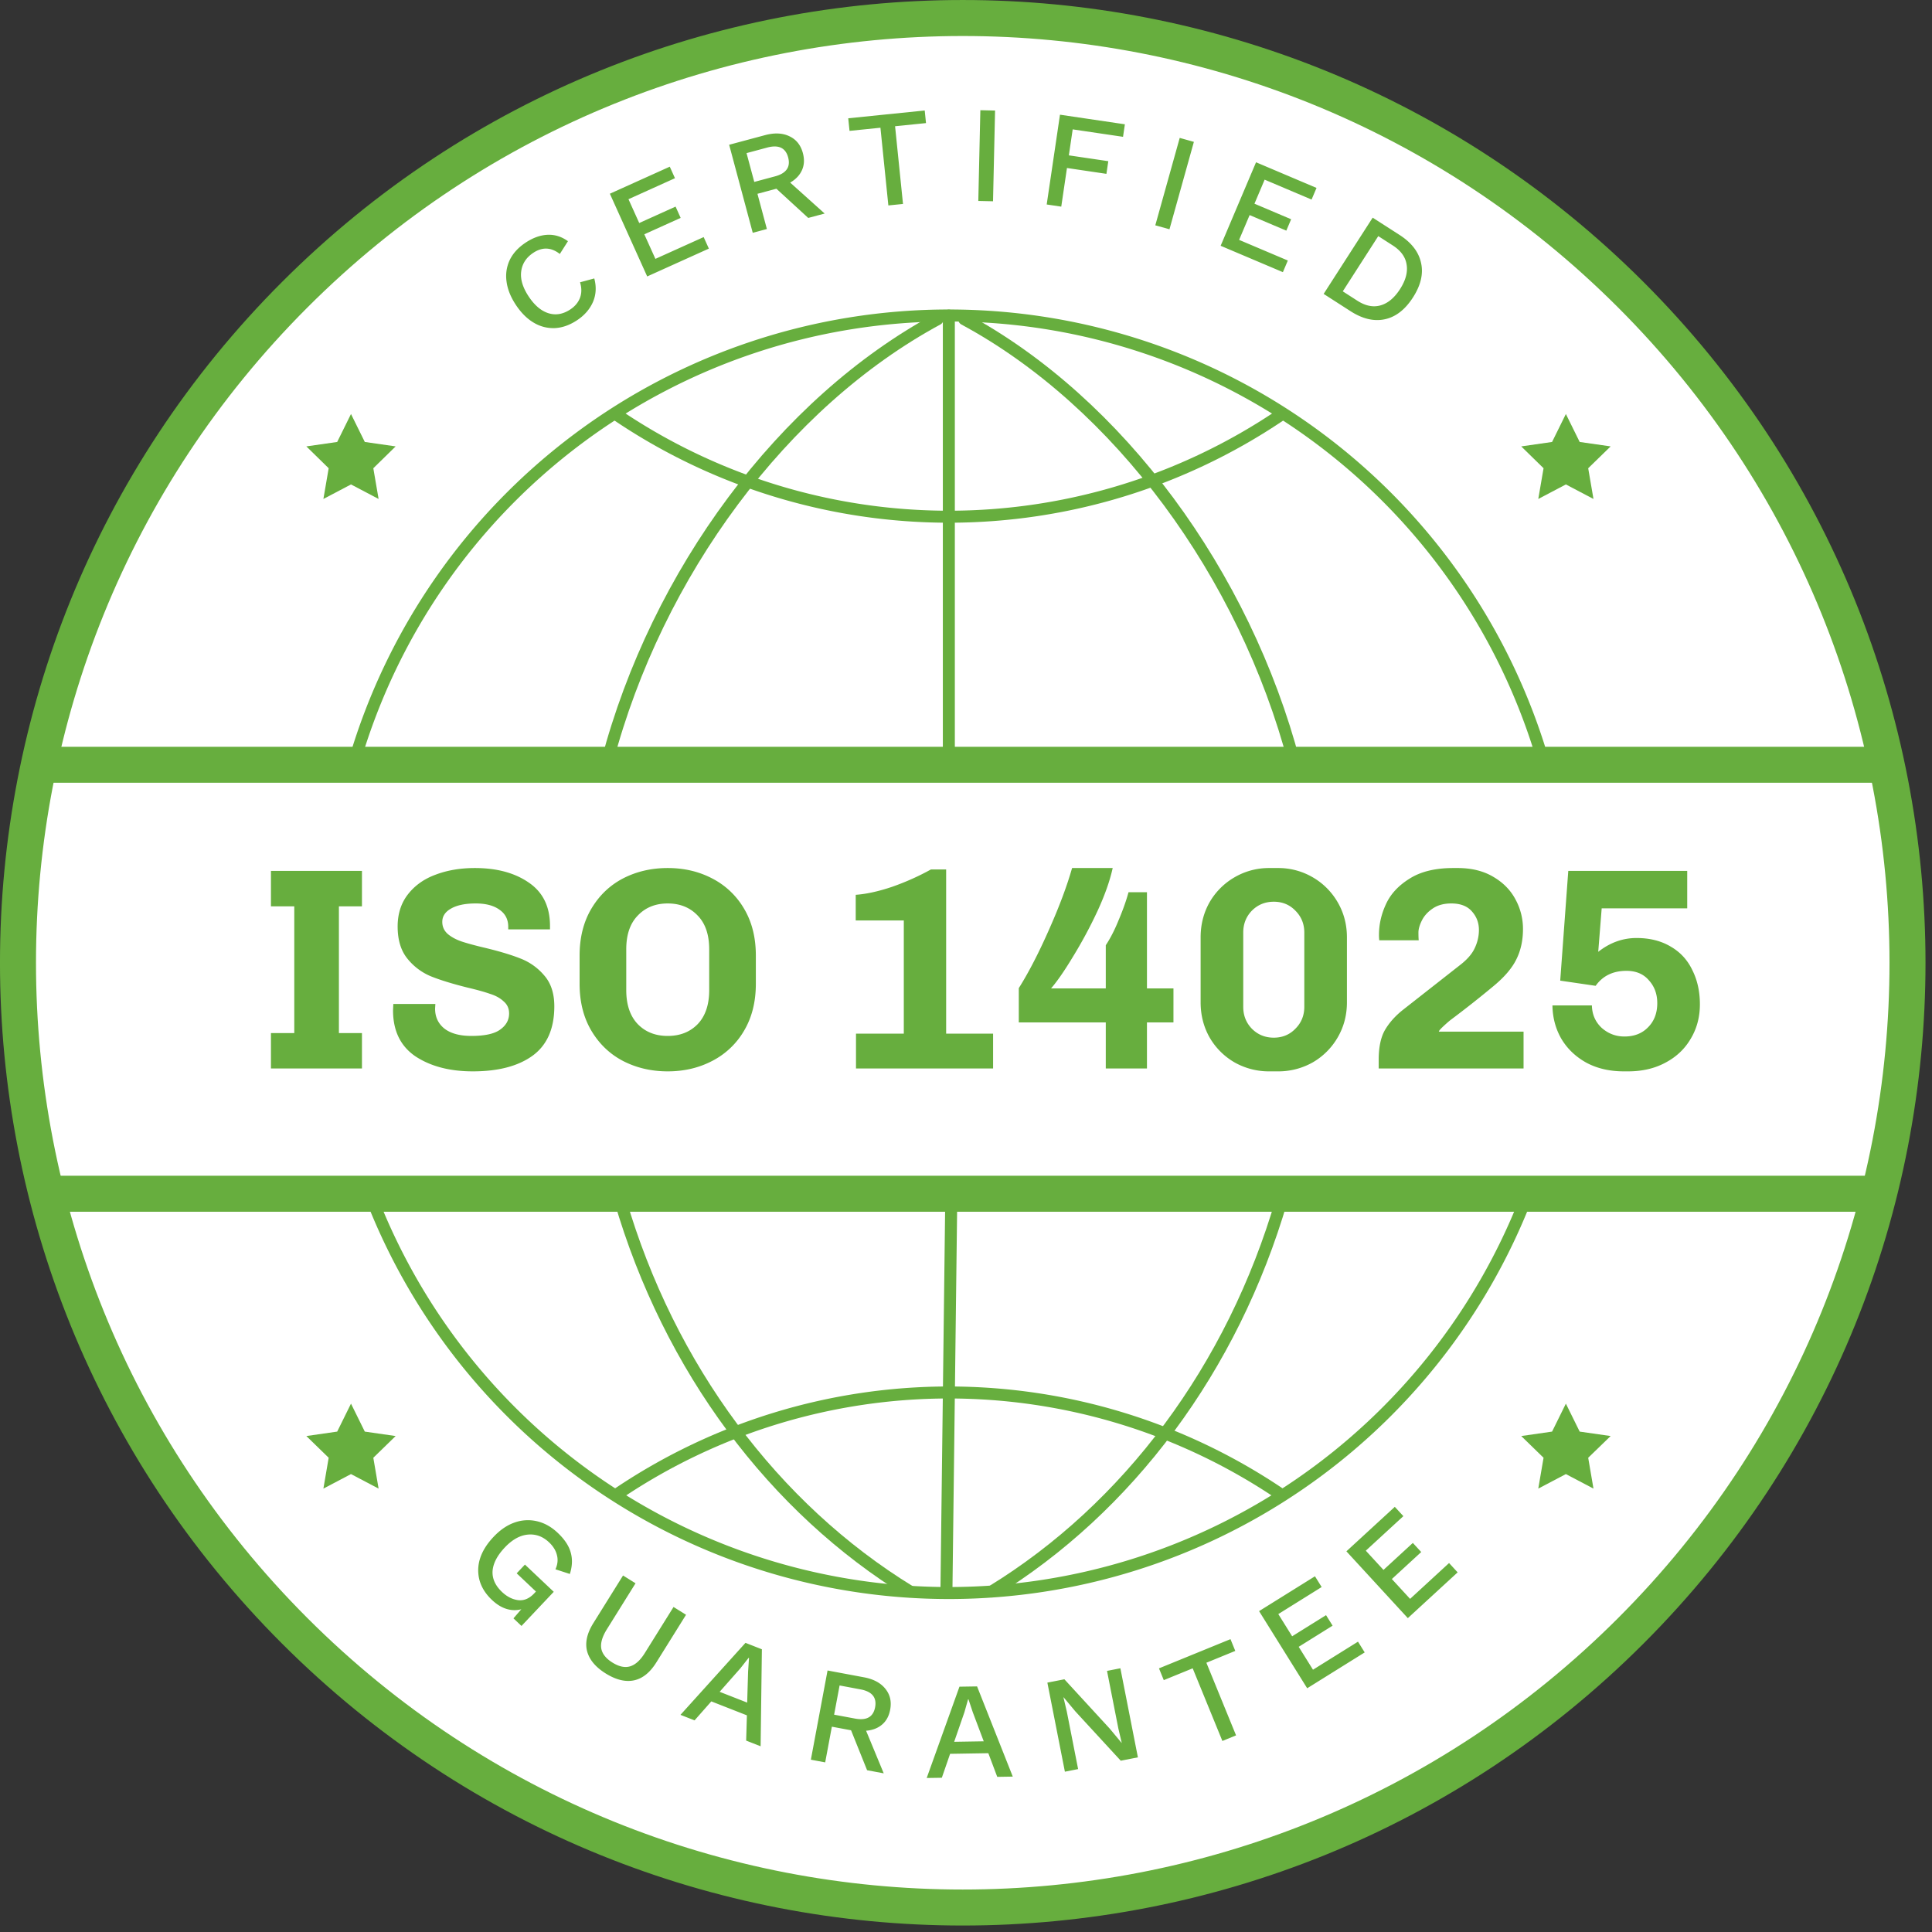
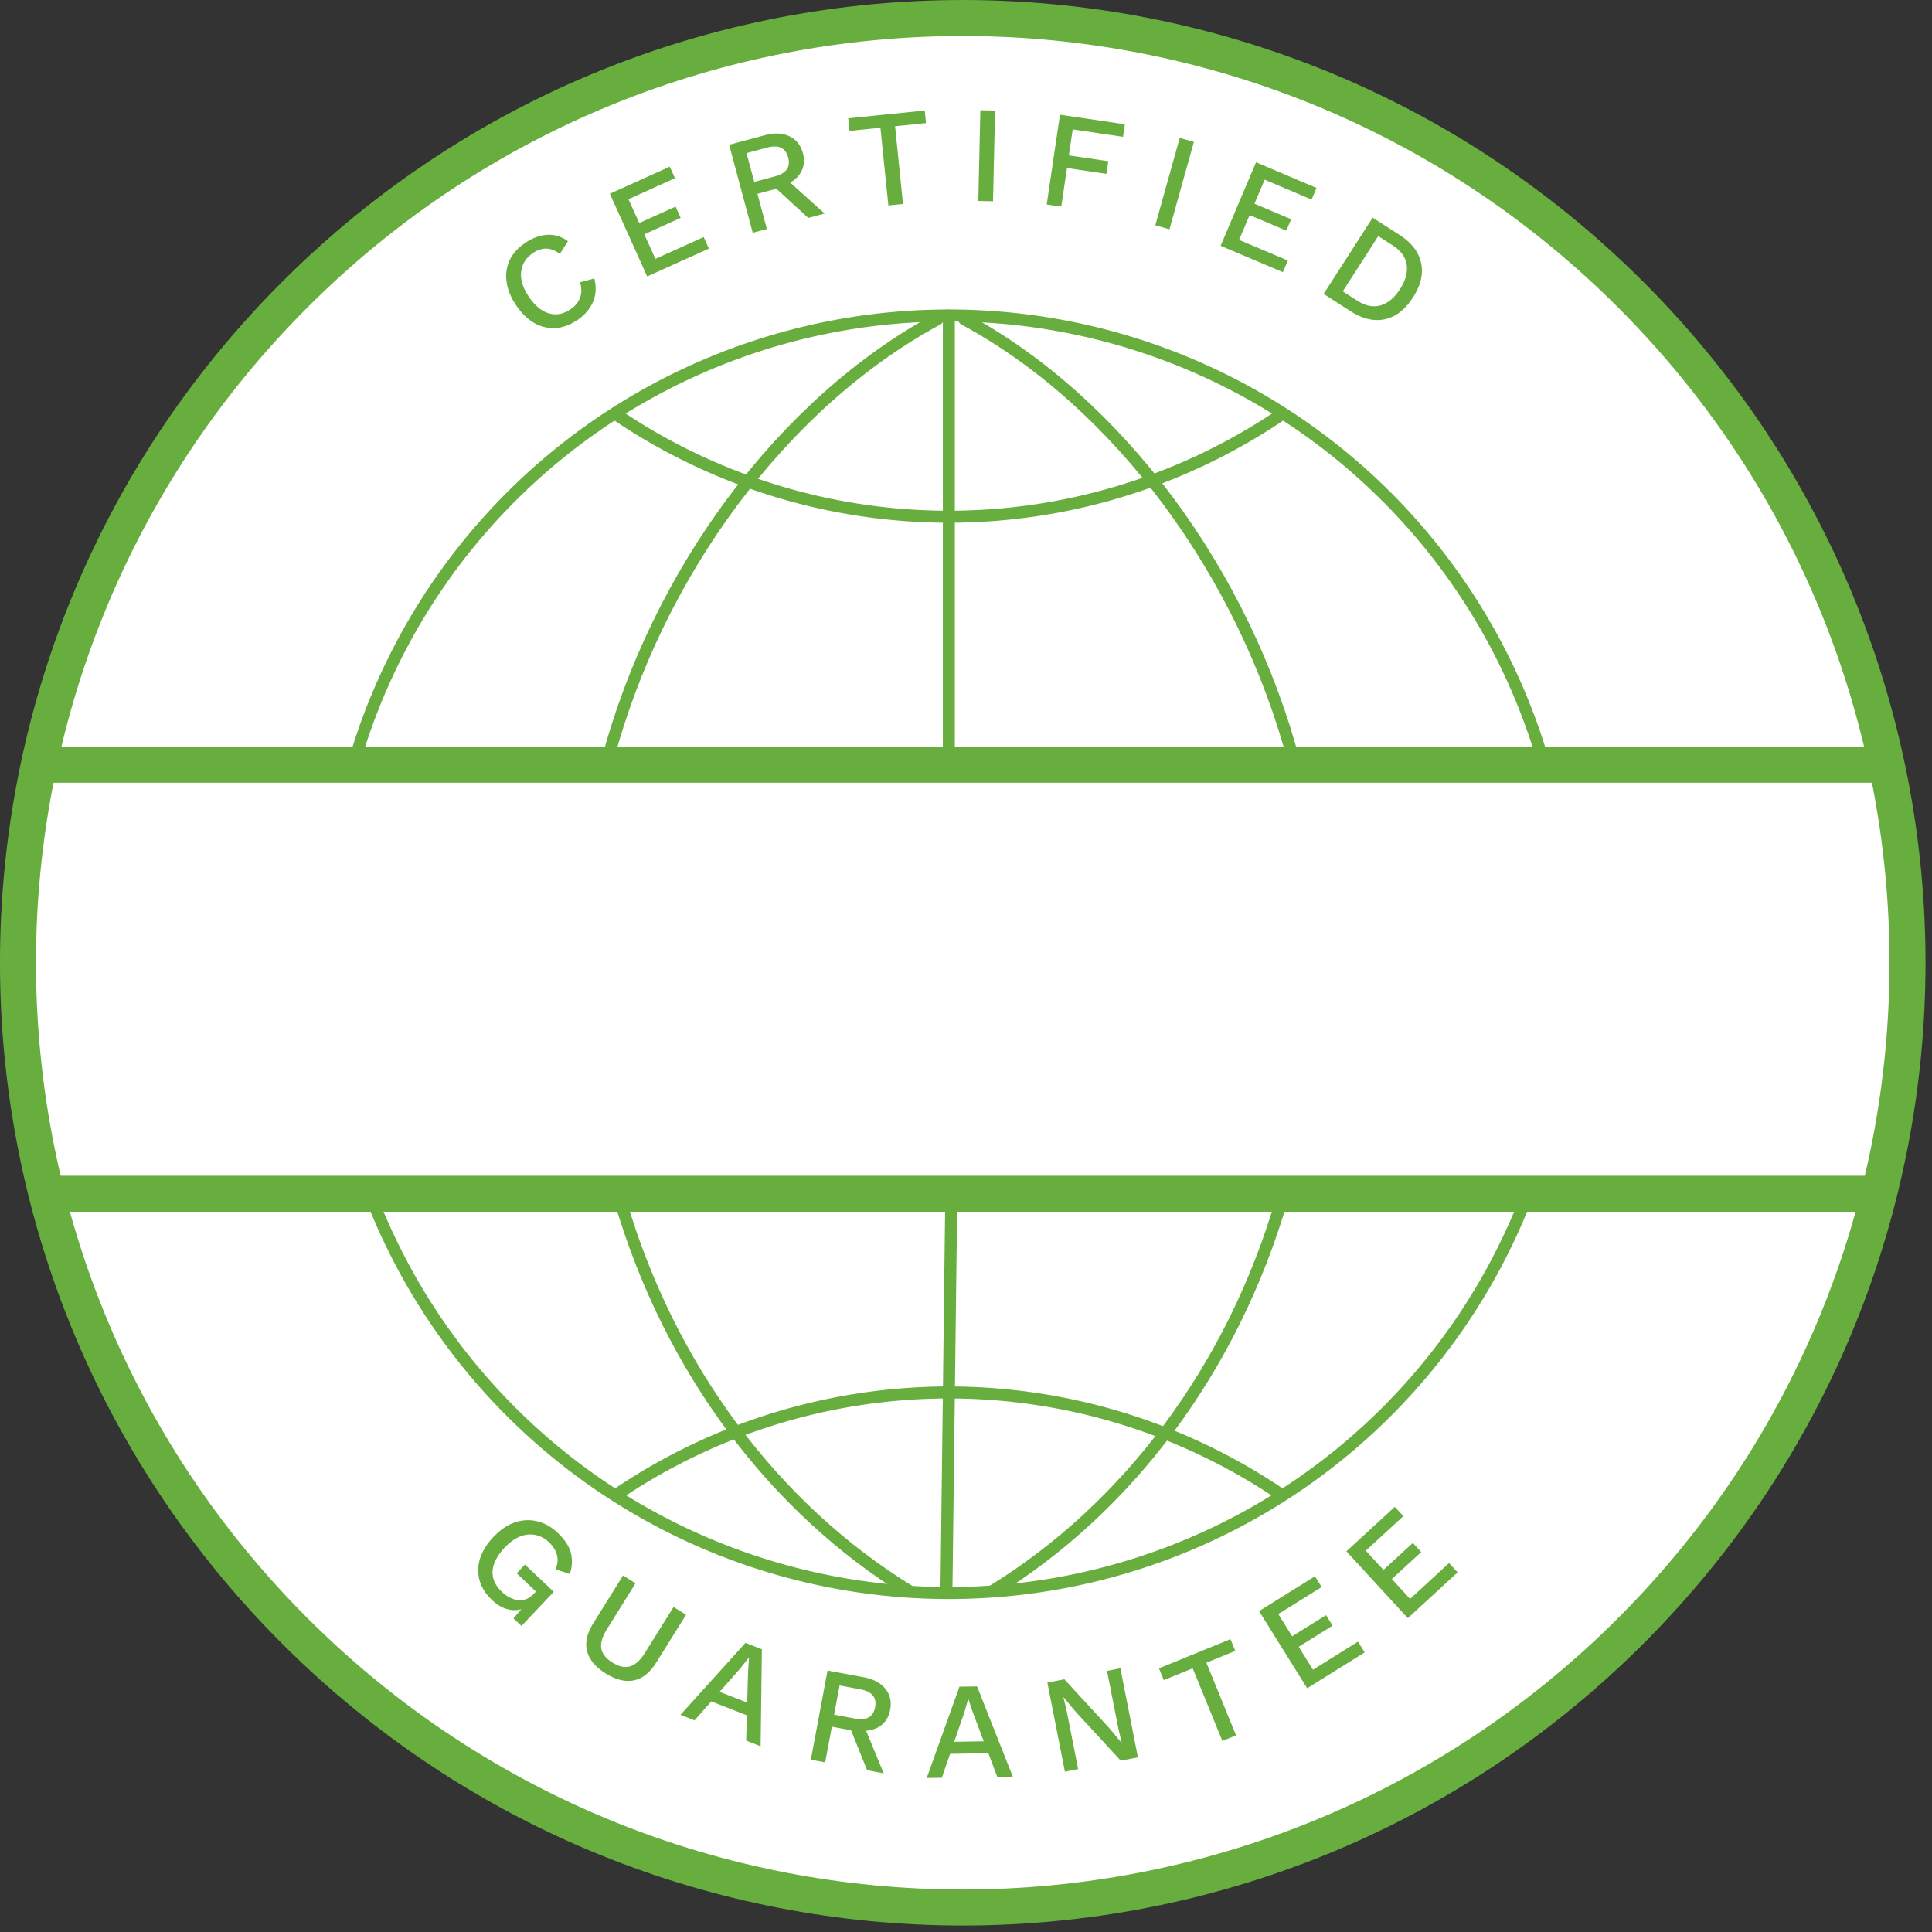
<svg xmlns="http://www.w3.org/2000/svg" width="161" height="161" fill="none">
  <rect width="100%" height="100%" fill="#333333" stroke="none" />
  <g clip-path="url(#a)">
    <path d="M135.899 135.902c30.746-30.746 30.746-80.596 0-111.341-30.746-30.747-80.595-30.747-111.34 0-30.747 30.745-30.747 80.595 0 111.34 30.745 30.746 80.594 30.746 111.34.001z" fill="#fff" stroke="#67AE3E" stroke-width="3" stroke-miterlimit="10" stroke-linecap="round" />
    <path d="M49.523 23.204c.188.697.151 1.35-.11 1.962-.266.605-.706 1.11-1.321 1.518-.609.404-1.221.623-1.837.657a3.15 3.15 0 0 1-1.756-.439c-.564-.328-1.067-.826-1.508-1.491-.441-.666-.701-1.32-.78-1.962a3.137 3.137 0 0 1 .274-1.796c.272-.554.71-1.031 1.312-1.43.62-.412 1.233-.63 1.837-.657.603-.025 1.168.152 1.695.534l-.677 1.064c-.72-.563-1.458-.595-2.212-.095-.59.391-.926.91-1.008 1.558-.08.637.128 1.33.624 2.078.492.742 1.042 1.207 1.651 1.397.61.19 1.215.084 1.818-.315.387-.256.654-.575.803-.956.151-.392.154-.828.01-1.307l1.185-.32zM53.933 23.037l-3.111-6.894 4.993-2.253.433.96-3.875 1.75.896 1.984 3.029-1.367.424.94-3.029 1.367.924 2.048 4.022-1.815.433.96-5.139 2.32zM63.753 11.262c.785-.21 1.46-.18 2.025.09.572.267.948.734 1.127 1.401.143.534.117 1.013-.08 1.439-.19.416-.515.758-.976 1.024l2.872 2.579-1.368.366-2.654-2.434-1.578.423.786 2.935-1.178.316-1.966-7.337 2.99-.802zm.826 3.437c.948-.254 1.315-.781 1.1-1.582-.214-.8-.795-1.073-1.744-.82l-1.723.463.644 2.4 1.723-.461zM77.06 9.209l.107 1.049-2.577.262.66 6.476-1.22.124-.66-6.476-2.576.263-.107-1.049 6.373-.65zM82.922 9.212l-.17 7.561-1.226-.027.17-7.562 1.226.028zM93.585 11.401l-4.194-.62-.32 2.165 3.287.486-.156 1.055L88.914 14l-.476 3.22-1.213-.18 1.107-7.482 5.408.8-.154 1.043zM99.49 11.822l-2.034 7.284-1.181-.33 2.035-7.284 1.18.33zM101.72 20.482l2.95-6.959 5.04 2.137-.412.97-3.911-1.658-.849 2.003 3.057 1.296-.402.949-3.058-1.296-.876 2.066 4.06 1.72-.412.97-5.187-2.198zM116.632 19.58c.994.64 1.59 1.413 1.787 2.32.208.904-.016 1.867-.672 2.887s-1.441 1.627-2.354 1.82c-.902.19-1.851-.034-2.846-.673l-2.243-1.442 4.085-6.354 2.243 1.442zm-3.522 5.478c.674.433 1.316.564 1.924.393.62-.173 1.164-.626 1.635-1.357.47-.732.653-1.412.55-2.041-.093-.631-.477-1.163-1.15-1.597l-1.213-.78-2.958 4.602 1.212.78zM40.994 133.326c-.519-.49-.862-1.032-1.03-1.624a3.2 3.2 0 0 1 .038-1.817c.194-.619.57-1.224 1.13-1.815.553-.586 1.141-.985 1.765-1.198a3.277 3.277 0 0 1 1.854-.101c.623.145 1.2.468 1.729.969.574.543.934 1.089 1.08 1.639.157.549.133 1.144-.072 1.785l-1.2-.389c.184-.407.225-.802.122-1.185-.092-.382-.311-.737-.657-1.064-.519-.49-1.108-.705-1.769-.642-.66.062-1.3.419-1.916 1.071-.627.664-.967 1.314-1.02 1.951-.042.636.222 1.223.79 1.761.413.39.86.616 1.339.679.485.057.93-.13 1.336-.559l.15-.159-1.606-1.518.688-.728 2.401 2.269-2.689 2.845-.669-.633.655-.759c-.41.109-.823.099-1.239-.03-.41-.125-.814-.374-1.21-.748zM57.17 134.565l-2.472 3.965c-.53.851-1.153 1.351-1.869 1.5-.715.149-1.501-.044-2.358-.578-.845-.527-1.36-1.146-1.548-1.858-.18-.708-.006-1.487.525-2.338l2.472-3.964 1.042.649-2.393 3.838c-.38.611-.536 1.141-.464 1.591.081.448.391.84.93 1.176.546.34 1.034.446 1.466.318.442-.13.853-.5 1.234-1.111l2.393-3.838 1.042.65zM56.706 142.904l5.418-6 1.366.536-.105 8.083-1.205-.473.062-2.105-2.966-1.163-1.396 1.582-1.174-.46zm4.992-3.877-1.727 1.957 2.294.899.076-2.58.077-1.139-.032-.012-.688.875zM71.993 139.774c.797.149 1.39.466 1.781.951.399.487.535 1.068.408 1.744-.1.54-.33.96-.69 1.258-.35.292-.789.459-1.318.5l1.47 3.551-1.386-.26-1.336-3.328-1.6-.299-.556 2.974-1.194-.224 1.391-7.434 3.03.567zm-.737 3.441c.961.18 1.518-.135 1.67-.946.151-.811-.253-1.307-1.215-1.487l-1.745-.327-.456 2.434 1.746.326zM77.225 148.166l2.73-7.609 1.468-.023 2.975 7.516-1.294.021-.743-1.971-3.185.052-.69 1.994-1.26.02zm3.144-5.483-.854 2.466 2.463-.04-.91-2.415-.361-1.083-.035.001-.303 1.071zM93.365 139.023l1.46 7.422-1.429.281-3.787-4.115-.978-1.174-.011.002.281 1.195.942 4.79-1.102.217-1.46-7.422 1.418-.279 3.773 4.106.994 1.194.011-.002-.283-1.206-.942-4.79 1.113-.219zM102.54 136.596l.4.98-2.408.985 2.473 6.053-1.14.466-2.474-6.053-2.409.984-.4-.981 5.958-2.434zM108.932 140.689l-4.009-6.429 4.657-2.903.558.896-3.613 2.253 1.154 1.851 2.824-1.761.547.876-2.825 1.762 1.191 1.909 3.75-2.338.559.896-4.793 2.988zM117.319 134.845l-5.119-5.568 4.033-3.707.714.776-3.13 2.877 1.473 1.603 2.447-2.249.698.759-2.447 2.25 1.52 1.653 3.248-2.986.714.777-4.151 3.815z" fill="#67AE3E" />
    <path d="M127.16 99.88a51.612 51.612 0 0 1-77.048 23.983A51.605 51.605 0 0 1 31.08 100.13" fill="#fff" />
    <path d="M127.16 99.88a51.612 51.612 0 0 1-77.048 23.983A51.605 51.605 0 0 1 31.08 100.13" stroke="#67AE3E" stroke-miterlimit="10" stroke-linecap="round" />
-     <path d="M29.57 63.32a51.6 51.6 0 0 1 99.05.17" fill="#fff" />
    <path d="M29.57 63.32a51.6 51.6 0 0 1 99.05.17" stroke="#67AE3E" stroke-miterlimit="10" stroke-linecap="round" />
-     <path d="M50.6 63.44c4.14-15.69 14.66-29.89 27.53-36.84L50.6 63.44z" fill="#fff" />
+     <path d="M50.6 63.44L50.6 63.44z" fill="#fff" />
    <path d="M50.6 63.44c4.14-15.69 14.66-29.89 27.53-36.84" stroke="#67AE3E" stroke-miterlimit="10" stroke-linecap="round" />
-     <path d="M75.82 132.62c-11.32-6.94-20.06-18.6-24.15-32.64l24.15 32.64z" fill="#fff" />
    <path d="M75.82 132.62c-11.32-6.94-20.06-18.6-24.15-32.64M107.85 63.54c-4.13-15.69-14.63-30-27.5-36.94M82.66 132.62c11.33-6.94 20.06-18.6 24.15-32.64M79.07 63.33V26.3M78.87 132.57l.4-32.51" stroke="#67AE3E" stroke-miterlimit="10" stroke-linecap="round" />
    <path d="M4.1 63.73h152.55M155.41 99.48H4.79" stroke="#67AE3E" stroke-width="3" stroke-miterlimit="10" stroke-linecap="round" />
    <path d="M106.64 34.64a49.35 49.35 0 0 1-55.14 0M51.5 124.47a49.301 49.301 0 0 1 55.14 0" stroke="#67AE3E" stroke-miterlimit="10" stroke-linecap="round" />
-     <path d="M22.579 72.576h7.584v2.952h-1.92v10.56h1.92v2.952h-7.584v-2.952h1.944v-10.56h-1.944v-2.952zm19.774 4.656c0-.608-.24-1.08-.72-1.416-.48-.352-1.144-.528-1.992-.528-.88 0-1.568.144-2.064.432-.48.272-.72.64-.72 1.104 0 .4.152.736.456 1.008.304.256.688.464 1.152.624.48.16 1.128.336 1.944.528 1.2.288 2.184.584 2.952.888a4.9 4.9 0 0 1 1.992 1.416c.56.64.84 1.496.84 2.568 0 1.872-.608 3.248-1.824 4.128-1.2.864-2.856 1.296-4.968 1.296-1.92 0-3.512-.416-4.776-1.248-1.248-.848-1.872-2.128-1.872-3.84l.024-.528h3.504l-.024.384c0 .704.264 1.264.792 1.68.528.4 1.272.6 2.232.6 1.12 0 1.92-.176 2.4-.528.496-.352.744-.8.744-1.344 0-.416-.152-.752-.456-1.008-.288-.272-.664-.48-1.128-.624-.448-.16-1.08-.336-1.896-.528-1.216-.304-2.208-.608-2.976-.912a4.931 4.931 0 0 1-1.992-1.464c-.56-.672-.84-1.576-.84-2.712 0-1.056.288-1.952.864-2.688.576-.736 1.344-1.28 2.304-1.632.976-.368 2.064-.552 3.264-.552 1.84 0 3.344.408 4.512 1.224 1.168.8 1.752 2 1.752 3.6v.288h-3.48v-.216zm20.634 4.752c0 1.504-.328 2.808-.983 3.912a6.513 6.513 0 0 1-2.664 2.52c-1.105.576-2.337.864-3.697.864-1.36 0-2.6-.288-3.72-.864-1.104-.576-1.983-1.416-2.64-2.52-.656-1.104-.983-2.408-.983-3.912v-2.352c0-1.504.328-2.808.983-3.912.657-1.104 1.536-1.944 2.64-2.52 1.12-.576 2.36-.864 3.72-.864 1.36 0 2.593.288 3.697.864a6.513 6.513 0 0 1 2.663 2.52c.657 1.104.984 2.408.984 3.912v2.352zm-3.888-2.88c0-1.216-.32-2.152-.96-2.808-.64-.672-1.472-1.008-2.495-1.008-1.024 0-1.856.336-2.496 1.008-.64.656-.96 1.592-.96 2.808v3.408c0 1.216.32 2.16.96 2.832.64.656 1.471.984 2.495.984S57.5 86 58.14 85.344c.64-.672.96-1.616.96-2.832v-3.408zm12.234 7.032h3.984v-9.432H71.31v-2.136c.896-.064 1.912-.288 3.048-.672 1.136-.4 2.208-.88 3.216-1.44h1.272v13.68h3.912v2.904H71.333v-2.904zm20.815-7.368c.384-.576.744-1.28 1.08-2.112.352-.832.624-1.6.816-2.304h1.536v8.016h2.208V85.2H95.58v3.84h-3.432V85.2H84.9v-2.856c.816-1.296 1.648-2.904 2.496-4.824.864-1.936 1.512-3.664 1.944-5.184h3.384c-.24 1.088-.672 2.304-1.296 3.648a37.6 37.6 0 0 1-2.016 3.744c-.704 1.168-1.312 2.048-1.824 2.64h4.56v-3.6zm20.096 4.752c0 1.072-.256 2.048-.768 2.928a5.682 5.682 0 0 1-2.088 2.088 5.813 5.813 0 0 1-2.904.744h-.696a5.813 5.813 0 0 1-2.904-.744 5.682 5.682 0 0 1-2.088-2.088c-.496-.88-.744-1.856-.744-2.928v-5.4c0-1.072.248-2.048.744-2.928a5.682 5.682 0 0 1 2.088-2.088 5.67 5.67 0 0 1 2.904-.768h.696a5.67 5.67 0 0 1 2.904.768 5.682 5.682 0 0 1 2.088 2.088c.512.88.768 1.856.768 2.928v5.4zm-3.552-5.808c0-.72-.248-1.328-.744-1.824-.48-.496-1.08-.744-1.8-.744s-1.328.248-1.824.744c-.48.496-.72 1.104-.72 1.824v6.192c0 .72.24 1.328.72 1.824.496.496 1.104.744 1.824.744s1.32-.248 1.8-.744c.496-.496.744-1.104.744-1.824v-6.192zm6.199 10.608c0-1.056.176-1.888.528-2.496.368-.624.88-1.192 1.536-1.704l4.68-3.672c.608-.464 1.024-.936 1.248-1.416.24-.496.36-1.008.36-1.536 0-.592-.192-1.104-.576-1.536-.384-.448-.96-.672-1.728-.672-.624 0-1.144.144-1.56.432-.4.272-.696.6-.888.984-.192.384-.288.72-.288 1.008 0 .288.008.504.024.648h-3.288a3.738 3.738 0 0 1-.024-.456c0-.864.192-1.712.576-2.544.384-.848 1.04-1.56 1.968-2.136.928-.592 2.144-.888 3.648-.888h.36c1.152 0 2.136.24 2.952.72.832.48 1.456 1.112 1.872 1.896a5.11 5.11 0 0 1 .624 2.472c0 .944-.184 1.784-.552 2.52-.352.72-.968 1.448-1.848 2.184a87.38 87.38 0 0 1-3.648 2.88c-.16.128-.36.304-.6.528-.24.224-.36.368-.36.432h7.056v3.072h-12.072v-.72zm21.487-10.152c1.104 0 2.056.24 2.856.72.8.464 1.4 1.12 1.8 1.968.416.832.624 1.776.624 2.832 0 1.072-.256 2.032-.768 2.88-.496.848-1.2 1.512-2.112 1.992-.896.48-1.928.72-3.096.72h-.36c-1.184 0-2.224-.24-3.12-.72-.896-.496-1.592-1.16-2.088-1.992-.48-.832-.728-1.76-.744-2.784h3.288c.016.752.288 1.376.816 1.872.544.48 1.176.72 1.896.72.816 0 1.472-.256 1.968-.768.512-.512.768-1.184.768-2.016 0-.752-.232-1.384-.696-1.896-.448-.528-1.072-.792-1.872-.792-1.12 0-1.976.416-2.568 1.248l-2.952-.432.672-9.144h9.912v3.12h-7.128l-.288 3.624c.976-.768 2.04-1.152 3.192-1.152zM29.25 34.5l1.15 2.33 2.57.37-1.86 1.82.44 2.56-2.3-1.21-2.3 1.21.44-2.56-1.86-1.82 2.57-.37 1.15-2.33zM130.49 34.5l1.15 2.33 2.58.37-1.87 1.82.44 2.56-2.3-1.21-2.3 1.21.44-2.56-1.86-1.82 2.57-.37 1.15-2.33zM29.25 116.97l1.15 2.33 2.57.37-1.86 1.81.44 2.57-2.3-1.21-2.3 1.21.44-2.57-1.86-1.81 2.57-.37 1.15-2.33zM130.49 116.97l1.15 2.33 2.58.37-1.87 1.81.44 2.57-2.3-1.21-2.3 1.21.44-2.57-1.86-1.81 2.57-.37 1.15-2.33z" fill="#67AE3E" />
  </g>
  <defs>
    <clipPath id="a">
      <path fill="#fff" d="M0 0h160.47v160.47H0z" />
    </clipPath>
  </defs>
</svg>